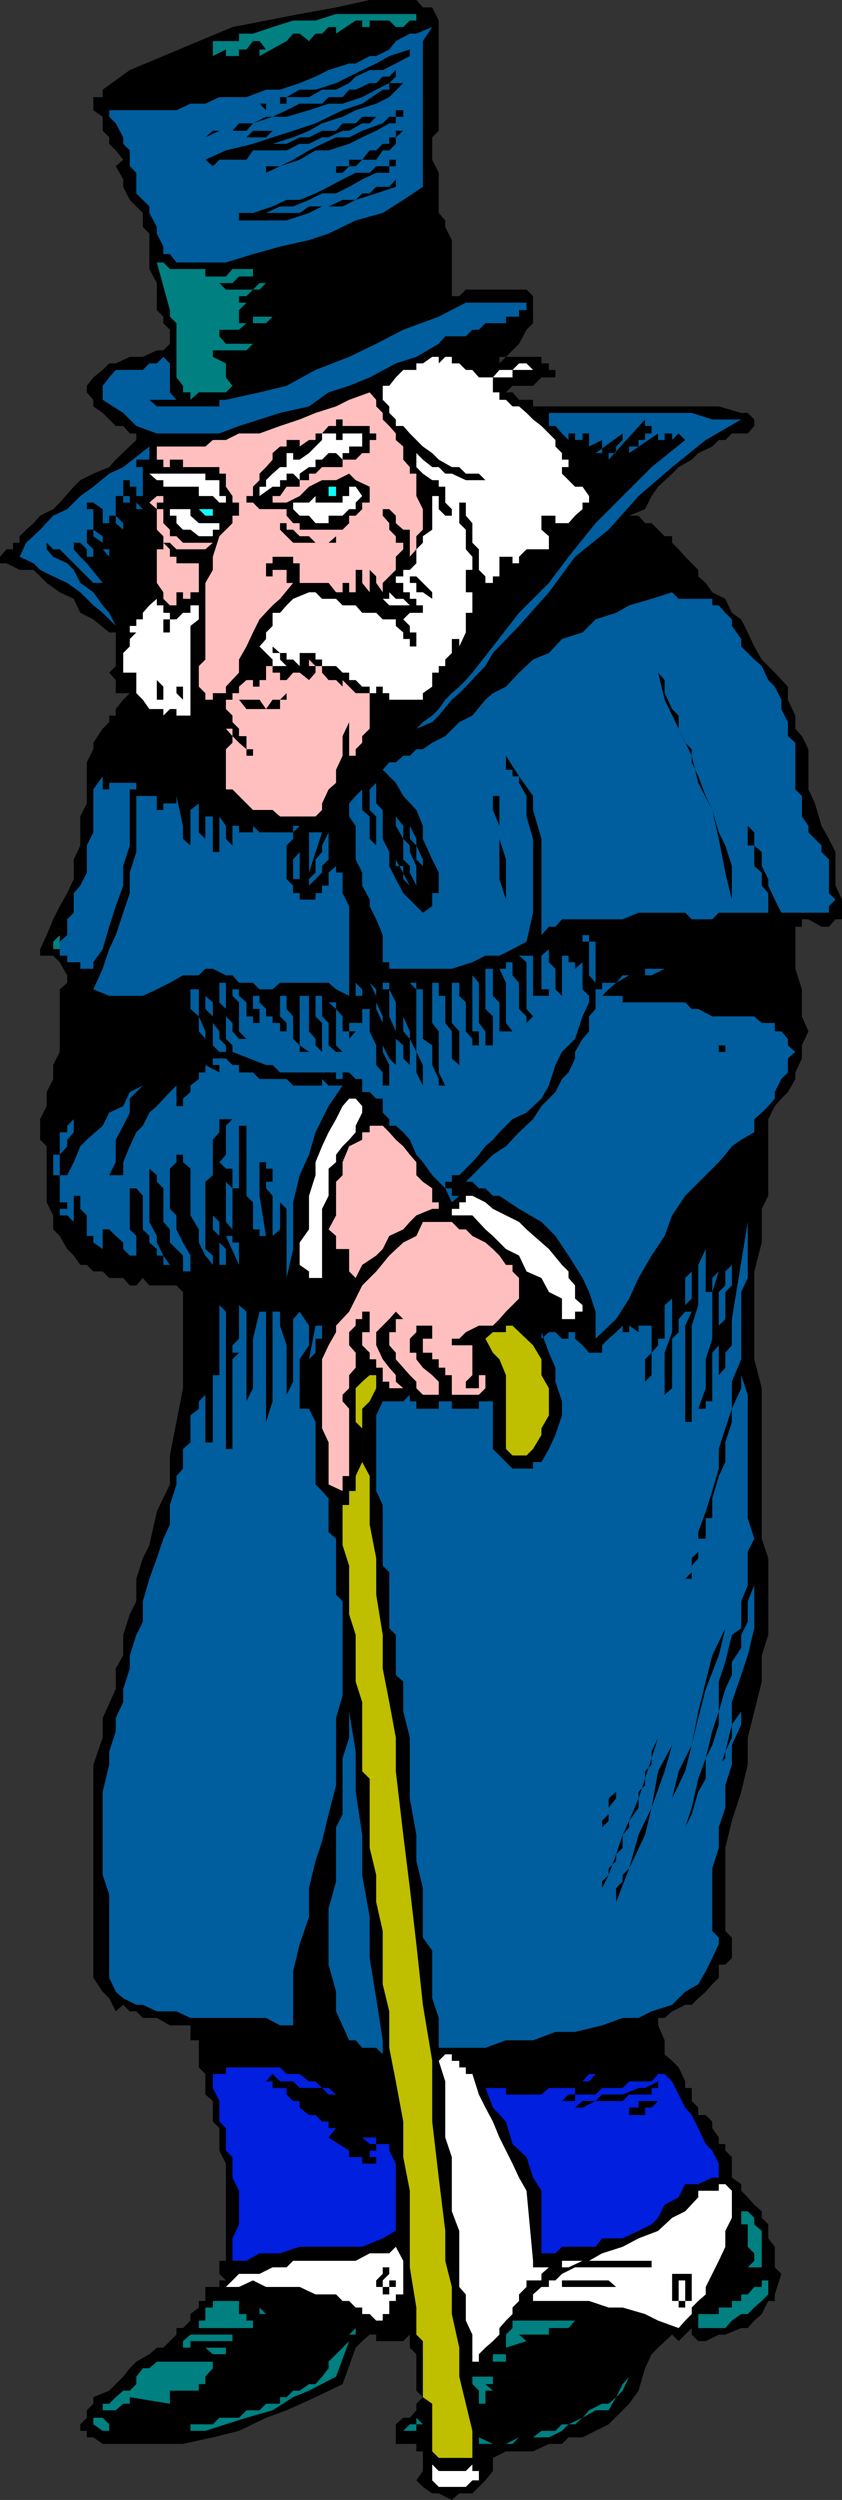
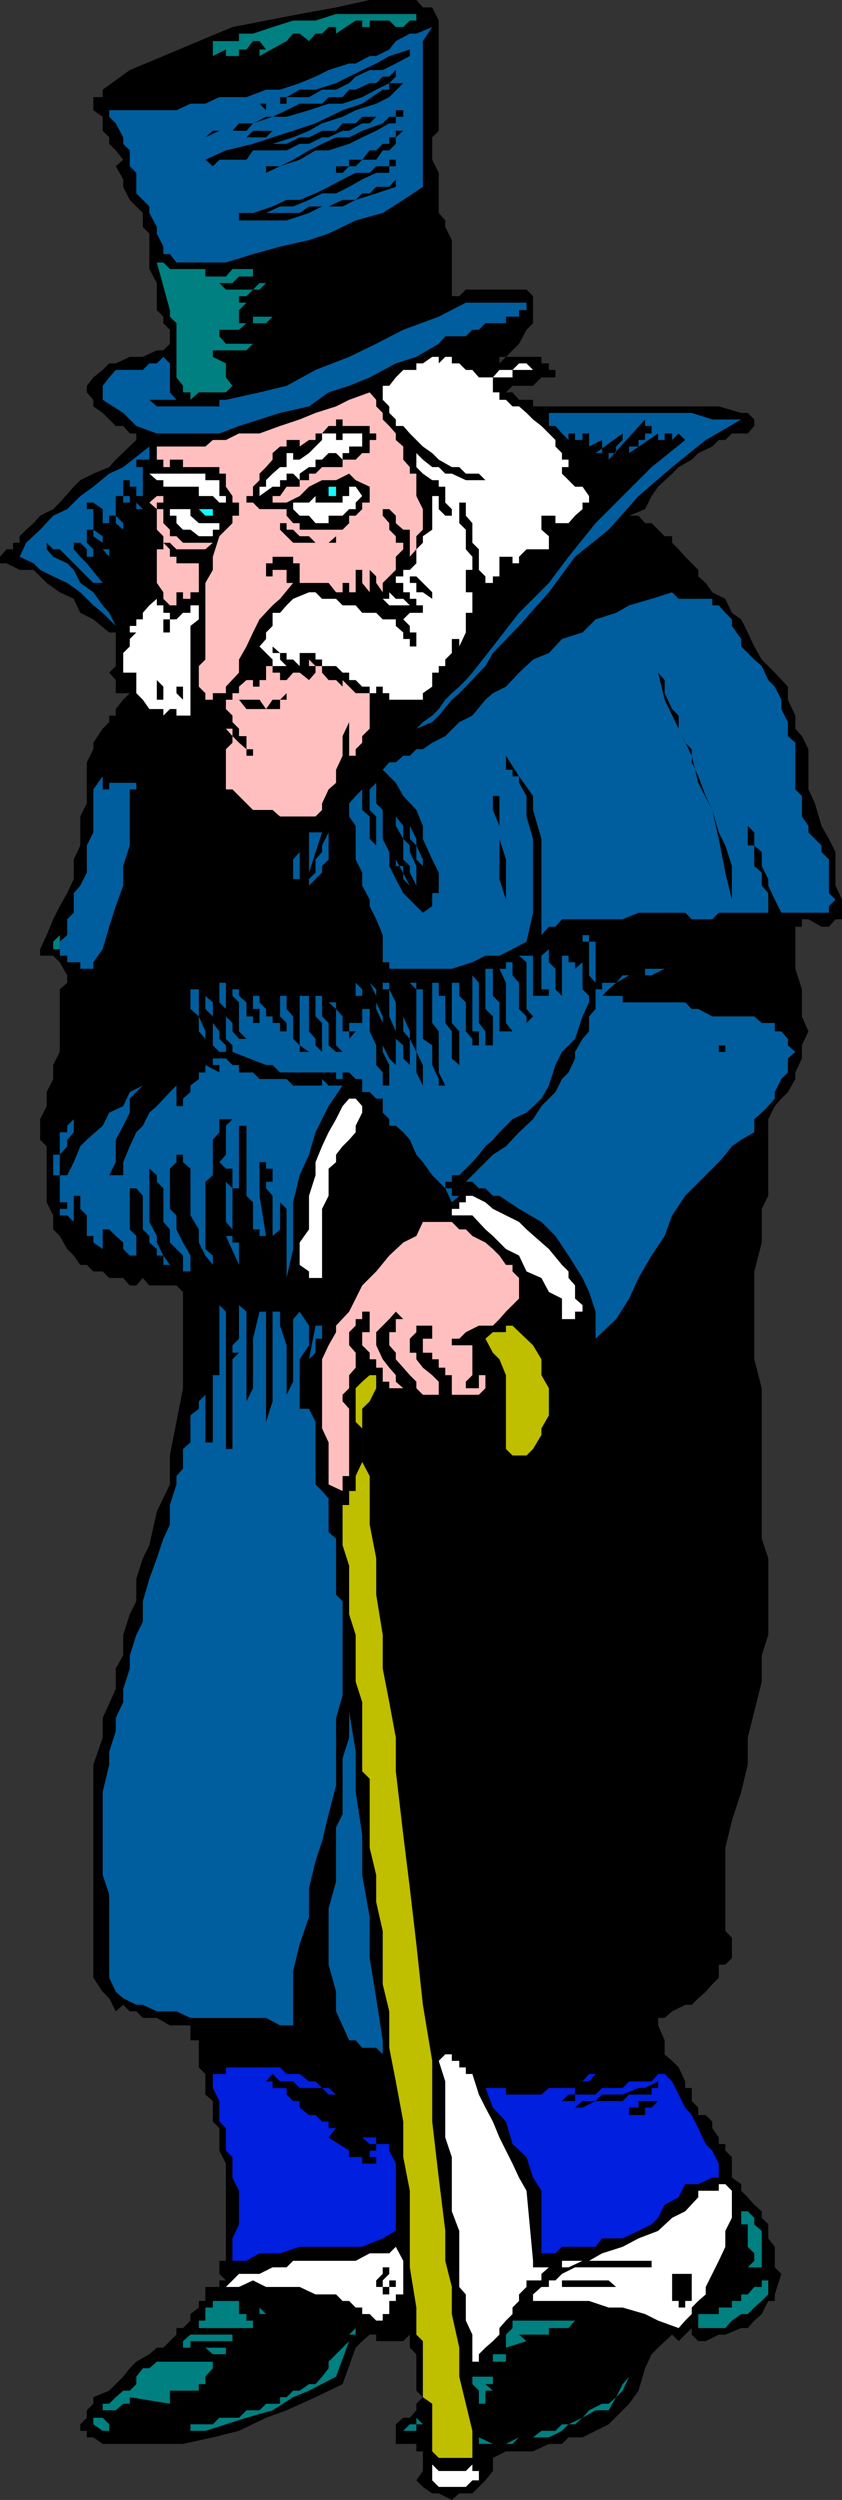
<svg xmlns="http://www.w3.org/2000/svg" width="90.199" height="267.598">
  <rect width="100%" height="100%" fill="#333333" stroke="none" />
  <path d="m46.3.797.7 1.402V14l-.7.7v2.398L47 18.5v4.297l.7.8v.7l.702 1.402v6h.797l.703-.699h6.5l.7.7v2.898l-.7.699-.8 1.5-.7.703-.703.7H53.5v.698l.7-.699H58v.7h.8v.699h.7v.8H58l-.898.899h-2.2L54.2 42h.703l.7.797h1.5v.703H77l2.402.7h.7l.699.698v.7l-.7.8h-1.699l-.703.7H77l-.7.699-1.5.703-.698.7-1.403.8-.699.7-1.5 1.398-.7 1-.698 1.402-1.7.7h1l.7.8h.699l1.398 1.398H72v.7l.7.699.702.8.7.7.699.703v.7l.8.698.7 1 1.398.7.703 1.5 1 .699.7 1.402.699 1.5.8 1.399L83 72l1.402 1.5v1.398l.797 1.7V78l.703.797.7 1.402V84.5L87.3 86l.7 2.398.8 1.399.7 1.402v3.598l.7 1.5v2.101h-.7l-.7.801H88l-1.398-.8h-.7v.8H85.2v4.5l.703 2.2v2.898l.7 1.601-.7 1.5v1.399l-.703 1.5v.703l-.797 1.398-.703.7-.699.8-.7 1.399V128l-.698 1.398V133l-.801 3.098v9.402l.8 3.098v16.101l.7 2.098V175l-.7 2.2v2.8l-.8 3.2-.7 2.8v2.898l-.699 2.899-1 3.101-.703 2.899v8.902l.703.7v2.199l-.703.699H77v1.402l-.7.7-.698.8-.801.7-.7.699h-.699l-1.402.699-.8.703h-.7v.797l.7 1.601v1.5l.8.7.7.699.702 1.5v.703h.7v1.398l.699.7v.8h.8l.7.7v.699l.699 1v.703h.7v.7l.702.698v2.2l1 .699v.703l.7.7.699.8.8.7v.698l.7.7v1.5l.699.902v2.2l.7.698-.7 2.2v.699h-.7l-.698 1.402-.801.7-.7.8h-.699l-1.703.7H77l-1.398.699H74.8l-.7-.7v-.699l-1.402 1.399-.699-.7-1.5 1.399-.7.703-.698 1.5-.7 2.398-1 1.399L65.2 259.5l-2.797 1.398h-1.5l-.703.7h-1.398l-1.7.8H54.2l-1.398.7v1.402l-.801 1-1.398 1.398H49.2l-.797.7-1.402-.7h-.7l-1-.699-.698-.699.699-1v-2.102h-.7v-.8h-2.199V259.5l.797-.703h.703l.7-.797v-.703l.699-.7-.7-.699V252l-.699-.703v-1.399l-.703.7h-2.898v-.7H41h-1.398l-.801.7-.7.699-1.402 3.902-2.898 1.399L30.699 258l-2.199.797-2.898 1.402-2.801.7-3.2.699H11l-1-.7h-.7v-.699h-.698v-.699l.699-.703V258l.699-.703v-.7l1.7-.699.702-.699.797-.8.703-.899.7-.703L16 252l.8-.703h.7l.7-.7.702-.699v-.699h.7l.8-.8v-.7l.899-.699v-.703H22v-1.5h2.2-.7v-.7h.7l-.7-.699V242h.7v-10.402l-.7-1.399v-2.402l-.7-.7v-2.199l-.8-.699V222l-.7-.703v-2.899h-.898v-1.601H18.2L16.801 216h-1.5l-.7-.703h-.699l-.703-.7-.797.7-.703-1.399L11 213.2l-1-1.5v-22.8l1-2.9v-2.102l1.402-3.101v-2.2l.797-1.398V175l.703-2.203.7-1.399V169l.699-2.203.699-1.399.8-3.601 1.4-2.899v-3.101l.702-3.598.7-3.601v-10.301l-.7-.7H16l-.7-.8-.698.8h-.7l-.703-.8h-1.5l-.699-.7h-1l-.7-.699h-.698l-.7-1-.703-.699-.797-1.402-.703-.7v-1.5L5 128.7v-6l-.7-.7v-2.203l.7-1.399v-1.5l.7-1.398V114l.702-1.402v-6.7l.797-.699v-.8L6.402 103l-.703-.703H4.301v-.7l.699-1.5.7-1.699L6.401 97l.797-1.402.703-1.5V92l.7-1.5v-3.102L9.3 86v-4.402l.7-1.399V79.5l1-1.5.7-.703v-.7h.702v-.699l.797-1 .703-.699h-1.5v-1.402L11.7 72l.703-.703v-2.098h.797-.797v-1.5H11.7L10 66.297l-1.398-.7-.7-1.5-1.5-.699-1.402-1L3.602 61h-1.5l-1.403-.703H0v-.7l.7-.8h.702v-.7h.7v-.699L2.8 56.7l.8-.7.7-.8 1.398-.7.703-.703 1.5-1.7.7-.699L10 50.7l1.7-.7.702-.8 2.2-2.102v-.7h-.7l-.703-.8h-.797l-.703-.7L11 44.2l-1-.699v-.703L9.3 42v-.703l.7-.899 1-.8.7-.7h.702l1.5-.699h1.399l1.5-.699h.699l.7-.703v-1.5l-.7-.7v-.699l-.7-.699v-2.902l-.8-1.5V25l-.7-.703v-1.5l-1.398-1.399L13.2 20v-.8l-.797-1.403.797-.7-.797-1-.703-.699V14.7L11 14v-1.5l-1-.703v-1.399h1v-.8L13.902 7.5 17.5 6l3.8-1.602 3.602-1.5L28.5 2.2l3.602-.699L36 .797 39.602 0h5l.699.797h1" />
  <path fill="teal" d="M44.602 1.5v.7h-.7l-.703.698h-.797L41.7 2.2H41v-.7.7h-1.398v.698H38.8V2.2h-.7L36 3.598v-.7h-.8l-.7.7h-.7l-.698.8h-1l-.7.899.7-.899h1l-1-.8h-.7l-.703.8L27.801 6v-.703h.699l-.7-.899h-.698l-.7.899h-.8V6h-1.403v-.703L22.801 6V4.398h2.8v-.8h1.5l2.098-.7 2.203-.699h2.399L36 1.5h8.602" />
  <path fill="#005e9e" d="m46.3 2.898-1 1.5V20l-2.1 1.398-2.2 1.399-2.898.8L35.199 25l-2.097.7-3.102.698-2.898.801-2.903.899h-5.297l-.703-.899H17.5v-.8L16.8 25v-.703l-.8-1.5v-.7L14.602 20.7v-2.2l-.7-.703v-1.7l-.703-.699V14.7l-.797-1.5-.703-.699v-.703h7.203l1.5-.7H22l1.5-.699h2.902l2.098-.8H30l2.102-.7L33.8 8.2l1.398-.699 2.203-.703h.7l1.5-.797h.699l1.398-.703.703-.899 1.5-.8h.7l1.699-.7" />
  <path d="M43.902 5.297V6l-1.5.797L41 7.5h-1.398l-1.5.7-.7.698-1.402.7h-1.5l-1.398.8h-2.403v.7H30v-.7h.7l1.402-.8H33.8l2.199-.7 1.402-.699L38.8 7.5l1.5-.703L41.699 6l2.203-.703M41.7 8.898l-1.4.7-1.5.8-2.1.7h-1.5l-2.098.699-2.403.703h-1.5l-2.097.7-.7.8h-3.601l-.801.7 1.5-.7h1.402l.7-.8h1.5l1.398-.7h.7l1.5-.703 1.402-.7H34.5l.7-.699h1.5l.702-.8h.7l1.5-.7h.699L41 8.2h.7l.702-.699v.7l-.703.698" />
  <path d="m43.2 8.898-1.5 1.5-1.4.7-2.198.699-1.403.703-2.199.7-1.398.8-1.7.7-2.203.698h1.5l1.403-.699h1L34.5 14H36l.7-.8h1.402l.699-.7h1.5l-.7.7h-.8l-1.399.8H36.7l-1.5.7h-.7l-1.398.698h-1l-1.403.7h-3.597l-.7 1H23.5l-.7.699-.8-.7 2.2-1 2.902-.699 2.097-.699L31.402 14l2.399-.8 2.898-1.403 2.102-.7L41 9.598h.7v-.699h1.5m-14 2.199h-.7v.699l-.7-.7h1.4" />
  <path d="m41.7 13.2-1.4.8-1.5.7-1.398.698-2.203.7h-1.398l-1.7 1-2.101.699-1.5.703v-.703H30l1.402-.7 1.7-1 1.398-.699L36 14.7h1.402l1.399-.7L41 13.2l.7-.7h.702v-.703h.797v.703h-.797v.7H41.7m-9.598 0h-.7l-.703.8h-1.5l-.699.7h-2.098l.7-.7h3.597l.703-.8h.7M43.2 14l-.798.7v.698l-.703.7H41l-.7 1h-1.5l-.698.699h-.7l-.703.703h-1.5H36v-.703h1.402v-.7h1.399l.8-1h.7l.699-.699h.7V14.7h.702V14h.797m-.797 3.098v.699H41.7v.703h-1.398l-1.5.7-1.399.8-1.402.7h-1.5l-1.398.698-1.7.7H30l-1.5.699h3.602l1-.7h2.097l1.5-.699h1.403l.699-.699h.8l.7-.699h1.398l.703-.8v.8l-2.101.7-2.2.698-1.402.7H34.5l-1.398.699-2.403.8h-5.097v-.8h1.5l2.097-.7 1.5-.699h1.403L33.8 20.7l1.399-.7 1.5-.8 1.403-.7h1.5l.699-.703h1.398v-.7h.703" />
  <path fill="teal" d="M21.3 28.797h.7v.8h2.2l.702-.8h2.2v.8h.699-2.2l-.699.7H23.5l.7.703h2.902l.699-.703h2.898H28.5l-.7.703h-.698l-.7.7h-.8v.698h.8l-.8.801v.7h-.7.7v.699h1.5v-.7h2.097l-.699.7h-2.098l-.8.699H23.5V36l.7.797h4.3-1.398l-.7.703h-3.601v.7l1.398.698v1.5l.703.899h1.5-1.5L24.2 42h-2.898l-.899.797V42h-.8v-.703l-.7-.899v-5.8l-.703-.7V33.2l-1.398-5.101h.699l.7.699h3.1" />
  <path fill="#005e9e" d="M56.402 32.398v.801h-.8v.7h-1.403v.699H52l-.7.699h-.698l-.7.703H47.7l-.699.797-2.398 1.402-2.2.7-2.8 1.5-2.2.898L35.2 42l-2.097 1.5-3.102.7-4.398 1.398-2.102.8h-6.7l-2.198-.8-1.403-1.399-2.2-1.402v-1.5l.7-.899.702-.8h2.899l.699-.7h.8l.7-.699.7.7V42l.702.797H16l.8.703H22v-.703.703h1.5v-.703h.7L27.8 42l2.9-.703 3.1-1.7 3.602-1.398 2.899-1.402 2.898-1.5L47 33.898l2.902-1.5h6.5" />
  <path fill="#fff" d="m49.2 38.898.702.7h.7l.699.8h1.5l.699-.8h1.402l.7-.7h.8l.7.7h-2.2v.8h-2.101V42h.699v.797h.7l.702.703h.7l.8.7.7.698.898.7 1.5 1.5v.699l.7.703v.7h.702v.8H60.2v.7l.703.698.7.7h.8l.7 1v.699h.699-1.399v.703l-.8.7-.7.8H59.5v-.8H58v1.5l.8.698v1.399h-2.398l-.8.8v.7h-.7v-.7H53.5V61.7h-.7v.7h-1.5v-.7.7h.7v-.7l-.7-.7v-2.203l-.698-.7V56l-.7-.8v-1.403H49.2V56l.703.7v2.097l.7.8V61h-.7v2.398h.7v2.2h-.7v2.101l-.703 1.5v-.8h-.797v1.5l-.703.699v.699H47V72h-.7v1.5l-1 .7v.698h-.698v1-1h-2.903V74.2H41v-.7h-.7v.7h-.698v-.7H38.8l-.7-.703h-.699V72H36.7l-.7-.703h-1.5v-.7h-.7v-.699h-1.698v1.399h1-1l-.7-.7H30.7v-.699H30l-.8-.699v.7h.8v.699l.7.699h-1.5v-.7L27.8 69.2l.7-.8v-.7l.7-.699v-1.402h.8l.7-.801.702-.7 1.7-.699h.699l.699.7H36l.7.699h1.402l.699.8h1.5l.699.7h1.402V67l.797.7v.698h.703v.801h.7v-1.5h-.7V67l-.703-.703.703-.7h1.399v-.8h-.7v-.7h-.699v-.699H43.2v-1h-.797V61.7h.797V61h.703l.7-.703v-1.5l.699-.7v-.699l1-.699v-4.601 1H47V54.5l.7.7h.702v-.7l-.703-.703v-1.7H47v-.699h-.7l-1-.699-.698-.699v-1.5l.699.7 1 .8H47l.7.7h.702l1.5.698H52l-.7-.699h-1.398L49.2 50h-.797L47 49.2l-.7-.7-1-.703-1.398-1.399-.703-.8h-.797v-.7L41.7 44.2v-.7l-.7-.703v-1.5h.7l.702-.899.797-.8h1.403v-.7h.699l1-.699H47v.7l.7-.7h.702v.7h.797" />
  <path fill="#ffbfbf" d="M43.2 47.797v1.402l.702.801v.7h.7v2.398L45.3 54.5v2.2l-.7.698v1.399l-.699.8V56.7H43.2l-.798-.7v-.8l-.703-.7H41v.7l.7.8v.7l.702.698v.7h.797v.699l-.797.8V61l-.703.7-.699.698v1l-.7-1V61.7l-.697-.7v2.398l-.801-1V61h-.7v3.098-.7h-.699v-1H36.7V61.7v.7H36h.7v1H36l-.8-1h-3.098v-2.102h-.7v-.7H29.2v.7h-.7V61.7h.7V61h1.5v1.398h.702L30 64.098l-.8.699-1.4 1.5-.698 1.402-.7 1.5-.8 1.399V72l-1.403 1.5v.7h-1.398v.698H22V74.2l-.7-.699v-2.203l.7-.7v-8.199L22.8 61v-1.402l.7-2.2L24.902 56v-.8h.7v-1.403h-.7v-.7l-.703-1V50.7H23.5V50h-3.898v-.8h-1.403v.8H17.5v-.8h-.7v-1.403H22l.8-.7h1.4l1.402-.699H27.8l2.199-.8 2.102-.7L33.8 44.2l2.2-.7 1.402-.703 2.2-.797.699.797v.703l.699.7v.698l.7.7.702.8v.7l.797.699" />
  <path fill="#005e9e" d="m79.402 44.898-3.8 2.2L72 50l-3.598 3.098-3.203 3.601-3.597 2.899-2.801 3.8L55.6 67l-2.8 2.898-.8 1.399-.7.703-1.398 1.5-.703.7-.797.698-1.402 1.7-.7.699-1.698.703.699-.703 1-.7.699-.699.7-1 .702-.699.797-.699.703-.703.7-.797 2.199-2.8 2.8-3.602 3.2-3.2 2.101-2.8L63.801 56l2.898-2.902L69.801 50l3.601-2.902-.703-.7-.699.7v-.7h-.8v.7h-.7l-.7.699.7-.7v-.699L67.402 48.5v-.703h1v-.7h.7v-.699h.699v-.8h-.7v-.7L65.2 49.2v-.7h.8v-.703l.7-.7v-.699L63.8 48.5h.7v-1.402l-1.398.699v-1.399h-.7v.7h-.8v-.7h-.7v.7l-.703-.7-.699-.8h-.7v-1.399h15.302l2.199.7h3.101" />
  <path d="M38.102 45.598h1.5v.8h.699v.7h-.7V48.5h-.8l-.7.7H36.7v.8h-2.2l-.7.7h-.698v.698h-1v.7h-1.403l-.699 1h-.8v.699h1.5l1.402-.7 1-1 1.398-.699H36l1.402-.699.7.7 1.5.699v1.699H38.8v.703l-.7.7h-.699v.8l-.703.7h-4.597V56h-.7l-.703-.8v-.7H27.8l-.7-.703h-.699v-.7h.7v-1l.699-.699V50.7l.7-.7.7-.8v-.7l.8-.703v.703-.703h.7v-.7h1.402v-.699 1.399l1-.7h.699v-.699h.699l.7-.8h.8v-.7h.7v.7h1.402" />
  <path fill="#fff" d="M36.7 47.098v-.7h2.1v1.399h-1.398v.703H36.7v.7l-.7-.7h-.8l-.7.7h-.7v.8h-.698l-1 .7v.698l-.7-.699H30.7v.7H30v.699h-.8l-1.4 1v-1h.7v-.7l.7-.699L30 50h.7v-1.5h.702v.7h.7l1-.7.699-.703.699-.7v-.699H36v.7h.7" />
  <path fill="#005e9e" d="M16 49.2h-1.398v.8h.699v3.098h-.7v.699l.7.703v.7-.7h-.7v-2.402h-.699v-.7H13.2v1.7h.703v.699H13.2v-.7h-.797V55.2l.797.8v1.398l.703.7-.703-.7V56.7l-.798-.7v-.8H11.7v2.198V56H11v-1.5l-1-.703h-.7v.703h.7v2.2l1 .698v1.399h.7v1.5-.7l-.7-.8v-.7l-1-.699V56.7h-.7V56v2.098l.7.699v1.5h1-1v-.7h-.7v-.8l-.698-.7h-.7v.7l.7.8.699.7L11 62.398h-1L8.602 61l-.7-.703-.703-.7-.797-.8H5.7l-.699-.7v.7l.7.8 1.5.7.702.703.7 1.398 1.398 1 1 1.399.7.8.702 1.403L11 65.598l-1-.801-1.398-1.399-1.403-1-1.5-.699L4.301 61l-.7-.703-1.5-.7.7-1.5L4.3 56.7l1.398-1.5 1.5-.699 1.403-1.402 1.398-1 1.7-1.399L13.2 50l2.8-2.203v1.402" />
  <path fill="#fff" d="M19.602 50.7H22v.698h1.5v1.7h.7v.699h-.7l-.7-.7h-1.5v-1h-3.8v-.699h-.7L16 50.7h3.602M38.8 53.098l-.698.699v.703h-.7l-.703.7h-1.5v.8h-1.398l-.7-.8h-1l-.699-.7v-.703h1.7l.699-.7v.7h2.898v-.7h.703v-1h.7l.699 1" />
  <path fill="#0fffff" d="M36 52.098v1h-1.5.7v-1h.8" />
  <path fill="#ffbfbf" d="M17.5 53.098v.699h-.7v.703h.7V56l.7.7v.698h.702l.7.7H22.8l-.801.699h-3.098l-.703-.7H17.5l.7.7v.8h.702v.7h2.399v3.101h-.899v.7h-.8v-.7h-.7v1.399H18.2l-.699-.7v-.699l-.7-1v-3.601h.7v-1.399l-.7-.699V54.5l-.8-.703.8-.7h.7" />
  <path fill="#fff" d="M20.402 54.5v.7l.899.8H23.5v-.8 1.5h-.7v.698h-1.5l-.898-.699h-.8l-.7-.699v-.8H18.2v-.7h2.203" />
  <path fill="#0fffff" d="M22.8 54.5v.7H22l-.7-.7h1.5" />
  <path d="M30.7 56.7h.702l.7.698h1l.699.7h1.398l.801-.7v.7h-4.598l-.703-.7L30 56.7V56h.7v.7m15.6 7.398-1-.7h-.698v-1h-.7V61.7h.7l1.699 1.7v.699" />
  <path fill="#fff" d="M43.902 64.797H41.7l-.699-.7h.7v-.699l.702.7h.797l.703.699" />
  <path fill="#005e9e" d="M76.3 64.797h.7l.7.8.702.7V67l1 1.398v.801l1.399 1.399.8.699.7 1.5.699.703.7 1.398v1l.702 1.399v1.5l.797.703v5l.703.7v2.198l.7 1v.7l.699.699.699.703v.7l.8.8v3.598l.7.699-.7.703v.7h-5.1l-.7-1.403-.7-1.5v-.7l-.698-1.398v-1.5L80.8 90.5v-1.402l-.7-.7V90.5h.7v2.2l.8.698v1.399l.7.8V97.7H77l-.7.7h-2.198l-.7-.7h-5l-1.703.7h-6.5l-.699.8h-.7l-.8.899V89.797l-.898-3.098v-1.5l-1.5-2.101-1.403-2.2v1.5h.703v.7h.7v.699l.8 1.402v2.2l.7 2.398v7.902l-.7 3.098-1.5.8-1.402.7H52l-1.398.703-2.2.7H41.7v-.7H41v-2.902l-.7-1.7L39.603 97v-.703l-.801-1.5v-1.399L38.1 92v-3.602l-.699-1V86l.7-.8.699-.7v2.2l.8.698v2.399l.7.703v-3.102l-.7-.699V84.5l.7-.703V86l.699.7v3.097l.7 1.402v1.5l.702 1.399.797 1.5.703.699 1.399 1.402 1-.699v-1.402h.7v-2.2L46.3 92l-1-2.203v-1.399l-.698-1.699-1.403-1.5-.797-1.402L41 82.398l.7-.8h.702l.797-.7h.703l.7-.699h.699l1-.699 1.398-.703 1.5-1.5 1.403-.7L52 74.899l.8-.699 1.4-.699 1.402-1.5 1.5-1.402 1.699-.7 1.398-1.5 2.203-.699 1.399-1.402 2.199-.7 1.402-.8 2.399-.7L72 63.399l.7.7h3.6v.699" />
  <path fill="#fff" d="M18.2 65.598v.699h-.7v1.402h.7v-1.402h.702l.7-.7h.8v-.8h.899v1.5l-.899.703v9.598h-1.5v-.7H18.2l-.699.7v-.7H16l-.7-1-.698-.699V72h-.7v-.703V72H13.2v1.5-3.602l.703-.699v-.8l.7-.7h-.7V67h.7v-.703h.699v-.7l.699-.8.8-.7v.7h.7v.8h.7" />
  <path fill="#ffbfbf" d="M36.7 73.5v-.703l1.402 1.402h1.5V78l-.801.797v.703l-.7.7v.698h-.699v-3.601l-.703 1.5v2.101l-.699 1.5v1.399l-.8.703-.7 1.5v.7l-.7.698H30l-.8-.699h-2.098l-2.2-2.199H24.2v-4.3l.703-.7v-.703L24.2 78h.703v.797l.7.703.8.7v.698h.7v.7-1.399h-.7v-1.402h-.8V78l-.7-.703v-.7l-.703-.699v-1h.703V74.2h.7v-.7l.8-.703V72v.797h.7v.703h.699v-.703h.699v-1.5h.7V72h.8v.797h.7l.702-.797v-.703V72h.7l1 .797L33.8 72v-.703h-.7v-.7l.7.7h.699V72l.7.797h.8l.7.703" />
  <path d="m70.5 72 .7.797v1.402l.8 1.7.7.699V78l.702 1.5.7.7v1.398l.699 1.5.8 2.101.7 1.5.699 2.399.7 1.402.702 2.2v3.597l-.703-2.899L77 89.797l-.7-3.098-1.5-2.902-.698-2.899L72.699 78l-1.5-3.102L70.5 72m-52.3 2.898h-1.4v-2.101l.7.703v1.398h.7m1.402-.698v.698l-.7-.699V73.5h.7v.7m11.8 0H30.7v.698H30v1h-3.598l-.8-1H27.8l.699 1 .7-1h.8l.7-.699h.702" />
  <path fill="#005e9e" d="M11.7 83.797h2.902v.703h-.7v6l-.703 2.2v2.097L12.402 97l-.703 2.2-.699 2.398L10 103v.7H8.602v-.7H7.199v-.703h-.797v-1.5l.797-.7v-1.699l.703-.699v-2.101l.7-.801.699-1.399V90.5L10 89.098V84.5l1-1.402V84.5h.7v-.703" />
-   <path fill="#005e9e" d="M16.8 85.2v1.5h1.4-.7V86h.7v2.398V86h.702v-.8l.7 3.198V86.7v3.098l.8.703v.7-4.5l.899-.7v3.098l.699.699V91.2v-3.8h.8v3.8h.7v.8-4.602l.7 1v1.399l.702.703v.7-2.802h.7v.7h1.5v-.7l.699.7h3.601v-.7h.7l-.7.7v.699l-.703.703v3.598l.703.699v.8h.7v.7H33.8v-.7h.699v-.8h.7v-1.399l.8-.699v-1.5 2.2h.7v2.199L37.401 97v9.598l-1.402-.7-.8-.699H30l-.8.7h-1.4l-.698-.7h-1.5l-.7-.8H24.2l-1.398-.7H22l-.7.7h-1.698l-1.403.8-1.398.7-1.5.699h-3.602l-1.699-.7 1-2.199.7-2.101.702-1.5.797-2.399.703-2.101v-2.2l.7-2.199v-6h.699V84.5v.7h1.5" />
  <path d="M53.5 85.2v4.597L54.2 92v7.2h.702-.703v.898-3.801l-.699-2.2v-5.699l-.7-1.699v-1.5h.7" />
  <path fill="#005e9e" d="m46.3 94.797-1-.7V92.7l-.697-.7v-1.5l-.7-.703v-1.399l-.703-1V86v1.398l.703 1 .7 1.399v.703L45.3 92v2.098l1 .699m-13.198 0v-.7l.699-.699V92l.699-.8v-.7l.7-1.402v-.7l.8-1-.8 1V92l-.7.7v.698l-1.398 1.399m11.5.801v-.801l-.7-1.399V92.7L43.2 92v-2.203l-.797-1.399v-1l.797 1v1.399l.703.703v.7l.7 1.5v2.898m-11.501-2.2v-4.3H34.5zm-1 .7h-.7V92l.7-.8v2.898m11.8.699-.703-.7V92.7h-.797V92l1.5 2.797" />
  <path fill="teal" d="M6.402 101.598H5.7v-.801l.703-.7V99.2v2.399" />
  <path fill="#005e9e" d="M63.8 101.598v3.601l-.698-.8v-3.602h-.7v-.7h-.8v.7-.7h1.5v.7h.699v.8m-2.199 2.103.8-.7v2.898l.7.7v.699l-.7 1.5-.8 2.402-1.403 1.399L59.5 114l-.7 2.2-.8 1.398-1.598 1.5-1.5.699-1.402 1.402-.7.801-.8.7-.7.898-.698.8-.7.7-.703.699h-.797v.703H47.7v.7h.703v.8h.797l-.797.7-.703-1.5-.699-.7-.7-.703-1-1.399-.698-.8-.7-1.598-.703-.8-.797-.7H41.7v-.703l-.699-.7v-1.5h-.7l-.698-.699H38.8V115.5h-.7l-.699-.703H36.7v.703H36v-.703h-6l-.8-.797h-.7l-3.598-1.402v-.7l-.703-.699V108l-.699-.703v-2.098h.7v3.598l.702.703v.898l.7.801h.8l-.8-.8v-3.102l-.7-.7v-.699h.7v.7l.8.699v1.5h.7v.703h.699V108h-.7v-1.402h.7v.699l.699.703v.797h.7v.703h.8v.898h.7v-.898l-.7-.703v-2.2h.7V108l.702.797v2.402l.7.7v.699h1l-1-.7v-5.3h1v3.8l.699.801v.7l.699.699V109.5l-.7-.703v-2.2h.7v2.2l.7.703v2.398l.8.7h.7l-.7-.7V108l-.8-.703h.8V108l.7.797v1.601h.702v.801l.7-.8h-.7V108v1.5h.7v.898-.898h.699v-2.902h-.7v-1.399l.7.7V108h.8v2.398l.7 1.5V114l.699.797v1.402h.7V114l-.7-1.402V109.5l-.7-1.5v-1.402l-.698-1.399v-1.5 1.5l.699.7v1.398l.699 1.5v3.101l.7 1.399.702.703v-3.602l-.703-1.601v-2.899H41v-.699h.7v.7l.702 1.398v3.902l.797.7v1.398l.703.703v-2.8l-.703-.802v-3.8 2.199l.703 1.601v.801l.7 1.399v2.199l.699 1.402V114l-.7-1.402v-6.7l-.699-.699h.7v.7h.699v5.3l1 .7V114l.699 1.5v.7h.7l-.7-1.403v-4.399l-.7-.898v-4.3h.7v1.398h.7v2.902l.702.898v2.899l.797.703v-3.602l-.797-.898v-4.3h.797v1.398l.703.699v3.101l.7.801v.7h.699v-1.5h-.7v-6l.7.8v4.301l.699.898v2.2-.7h.8v-3.101L52 108v-4.3h.8v2.898l.7.699v3.101h1.402l-.703-.898v-4.3l-.699-1.5h.7v-.7h.702v1.398l.7.801V108l.8.797v.703l.7-.703-.7-.797v-5l-.8-.703h1.5v4.3H58.8v-.699H58v-3.601l.8-.7V103l.7.7v2.198l.7.7v-5.801 1.5h.702V103h.7v.7" />
  <path fill="#005e9e" d="M73.402 103.7H71.2l-1.398.698h-2.399L66 105.2l-.8.7-.7.699h2.2v.699h6.702l.7.703h.699l1.5.797h4.5l.8.703H83v.898h.7l.702.801v.7l.797.699-.797.699v1.5l-.703.703-.699 1.398v.7l-.7.8-.698.7-.801.699v1.402l-1.399.801-1 .7-.703.898-.699.8-1.398 1.399-2.2 2.203L72 130.098l-.8 2.199-1.4 2.101-1.398 2.399-1 2.203L66 141.2l-2.2 2.097v-2.899l-.698-2.101-.7-1.5-1.5-2.399-1.402-2.101-1.5-1.5-2.398-1.399L53.5 128h-.7l-.8-.8h-.7l-.698-.7h-.7l1.399-1.402 1.5-1.5 1.398-.899 1.403-1.5 1.5-1.402.898-1.399 1.5-1.5.7-1.398.702-.703.7-1.5v-.7l.8-1.398.7-.8v-1.602L63.8 108v-2.102h.699v-.699H66l.7-.8h2.402v-.7h4.3M21.3 105.898v2.899l.7 1.601v1.5l.8.7-.8-.7v-.699l-.7-.8v-1.602l-.898-.797v-2.102h.899m2.899 6v.7h-.7l-.7-.7v-3.101L22 108v-2.102.7l.8.699v2.203l.7.898v.801l.7.7" />
  <path d="M77 110.398h-1.398v-.898.898H77m.7 1.5v.7H77v-.7h.7" />
  <path fill="#005e9e" d="m27.102 114.797.699.703h2.898l.703.7H34.5v-.7l.7.7h1.5l-1.5 2.198-1.4 2.801-.698 2.399-1 2.199-.7 2.902v5l-.703 3.098v-7.399L30 128.7v2.899l-.8.699V128l-.7-.8v-.7h.7v-1.402h-.7v-.7h-.7V128l.7 4.297h-.7v-.7h-.698V133v-4.3l-.7-.7v-7.5h-.8v6.7h-.7v-2.102H24.2v1.402l.703.7v4.398l-.703-.801v-5.7l-.699-.699.7-.8V120.5l.702-.703H23.5v1.402l-.7.801v3.797l-.8.703v7.2l.8.698v1l-.8-1-.7-1.398v-1.402l-.898-1.5v-5l-.8-.7v-.8h-.7v.8l-.703.7v4.3l.703.7v1.5l.7 1.402.8 1.398v1.7h-.8v-1.7l-.7-.699L18.2 133v-1.402l-.699-.801v-3.598l-.7-.699v-.703l-.8-.7v5.7l.8 1.5V133l.7 1.398.7 1h-.7v-1h-.7v-.699L16 133v-.703l-.7-.7V128l-.698-.8h-.7v4.398l.7.699v2.101h-.7l-.703-.699V133l-.797-.703-.703-.7H11v2.102h.7-.7L10 133v-.703h-.7v-2.2l-.698-.699V128h-.7v2.797l-.703-.7h-.797v-.699H7.2v-.699h-.797v-2.902H5.7v-2.2h.703V121.2H7.2v-.699l.703-.703h.7-.7v1.402l-.703.8v.7l-.797.898v2.199H7.2l.703-1.399.7-1.699L9.3 122l1.7-1.5.7-1.402 1.5-.7.702-1.5 1.399-.699-1.399 1.399v1.5L13.2 120.5l-.797 1.5v2.398l-.703 1.399h1.5v-1.399l.703-1.699.7-1.5.699-.699.699-1.402.8-.7 1.4-1.5.702-.699h.7-.7v2.2h.7v-.801l.8-.7v-.699l.899-.699v-.703H22V114l1.5.797V114h-.7v-.703h1.4l.702.703h.7v.797h1.5" />
  <path fill="#fff" d="M38.8 118.398v.7l-.698 1.402v.7l-.7.8-.703.7-.699.898v.8l-.8.7V128l-.7 1.398v7.399h-1.398v-.7l-1-.699V133l1-1.402V128l.699-2.203v-1.399l.699-1.699.7-1.5.8-1.402.7-1.399.702-.8h.7l.699.8" />
-   <path fill="#ffbfbf" d="M46.3 127.2v1.5h.7v.698h-.7l-1.698.7-.7.699-.703.8-1.5.7-.699 1.402-.7.7-1.5 1-.698 1.398-.7-.7V133.7H36v-1.402l-.8-.7.8-1.5V126.5l.7-.703v-1.399l.702-1.699 1.399-.699v-.8h.8v-.7H41l.7.7.702.8.797.7.703.898.7.8v1.399l.699.703 1 .7" />
  <path fill="#fff" d="m60.2 135.398.702.7v.699l.7.8V139l.8.7v.698h-.8v.801h-.7v.7-.7H60.2V139l-1.398-.703-.801-1.5-1.598-.7-.8-1.699-1.403-.699-1.398-1.402-.801-.7-1.398-1.5h-2.2v-.699h.797v-.699h.703V128h.7l1.398.7.8.698 1.4.7 1.402.699.8.8L58 133l.8.7 1.4 1.698" />
-   <path fill="#005e9e" d="M24.2 135.398h-.7v-3.101l-.7-.7v-2.199.7l.7.699V133l.7.7v1.698M79.402 145.5l-1 2.398v2.899l-.703 2.101-.699 2.2v2.101l-.7 2.399-.698 2.199L74.8 164v.7h.8v-2.2h.7v-2.102L77 158l.7-1.5v-2.102l.702-2.199v-1.402l1-2.2V147.2l.7 2.098V162.5l.699 2.2-.7 1.398v3.601l-.699 1.7v2.898l-1 .703-.703 2.898L77 180v3.2l-.7 2.097-.698 2.902-.801 2.2-.7 3.101-.699 2.098.7-1.399.699-2.402.8-1.399V188.2l.7-1.402.699-2.2V183.2l.7-2.402.702-1.5v-1.399l1-1.5V175l.7-1.402v-2.2l.699-1.699v-1.402 6l-.7 2.902-.699 2.098-1 2.902v2.399L77.7 187.5l-.7 2.098v-.7l.7-.699v-.699l.702-1.5v-1.402l1-1.399v-1 2.399l-1 2.199v2.101l-.703 2.2v2.402L77 195.598v2.199L76.3 200v6.7l.7.698v.7l-.7 1.5-.698 1.402-.801 1.398-1.399.801L72 214.598l-2.2.699-1.398.703H66.7l-2.199.797-2.898.703H59.5l-2.398.898h-2.903L52 219.2h-5V216l-.7-2.102v-5.101l-1-1.399v-5.3l-.698-2.899v-2.8l-.7-3.899V186l-.703-2.8V180l-.797-.703V175l-.703-.703v-6l-.699-.7v-6.5l-.7-1.5V151.5l.7-1.5h2.2l.702-.703V150h.7v.797H47V150h1.402v.797h2.899V150h1.5v5.098l.699.699.7.703.702.7h2.2v-.7H58l.8-1.402.7-1.5.7-2.098V150l-.7-2.102v-1.5l-.7-1.601-.8-2.2v.7l.8-.7h.7l.7.7h.702v-.7h.7v.7l.8.703.7.797H64.5V144l.7-.703.8-.7.7-.699v.7h.702v-.7l1 .7v-.7h.7v-.699.7h.699v2.898l-.7.703v2.398l.7-.699v-2.402L70.5 144v-.703h.7v-3.598L72 139v-2.902 6.5l-.8 2.199v4.5l.8-.7v-5.3l.7-.7V141.2l.702-.8v-3.602l.7-.7v-1.699V139l-.7.7v.698h.7l-.7 1.5V152.2h.7v-10.3l.699-2.2v-4.3l.8-1.7v4.598h.7v-1.5l.699-.7v-5.3 5.3l-.7 2.2v5l-.698 2.203v3.098l-.801 2.199h.8V150h.7v-5.203L77 144v-5.703l.7-.7v-1.5l.702-.699v-1 3.2l-.703.699v2.902l-.699.7v5.3l.7-.8v-1.602l.702-.797v-2.8l1.7-10.403v6l-.7 1.5v7.203" />
  <path fill="#ffbfbf" d="m53.5 134.398.7 1h.702v.7l.7.699V139l-.7.7-.703.698-.699.801-.7.7h-1.5l-1.398.699-.703.699h-.797V144h2.2v3.2l-.7.698v.7h1.399v-2.2.801H52v.7-.7 1.399l-.7.699h-2.898v-2.098H47.7v-.8H47v-.899h-.7v-.703h-1v-1.5h1v-1.399h.7-2.398v.7l-.7.699v1.5h.7v.703l.699.898 1 .801.699.7v1.398h-1.7l-.698-.7v-.699l-.7-.699-.703-.8-.797-.899v-.703L41.7 144v-1.402h.703v-1.399h.797l-.797-.8-.703.8-1.398 1.399V144l.699 1.5.7.898.702.801v.7l.797.699h-1.5v-.7H41v-1.5h-.7v-.898h-.698v-.703L38.8 144v-1.402h.8v-2.2h-.8v.801h-.7v.7l-.699.699V144l.7.797v1.601l-.7.801v1.399l-.703.699V150l.703.797V158H36.7v1.598l-1.5-.7v-4.5l-.699-1.5V145.5l.7-1.5.8-1.402v-.7l1.402-1.5.7-1.398.699-1.402 1.5-1.5 1.398-1.7L43.2 133l1.403-.703.699-1.5h3.101l.797.8h.703l.7.7L52 133l.8.7.7.698" />
  <path fill="#005e9e" d="m25.602 135.398-1.403-3.101h.703V133h.7v2.398m-1.402 5V156.5v-1.402h.702V145.5l.7-.703h-.7V144l.7-.703v-.7h-.7.7V139.7l.8.7v14.699V150l.7-1.402v-5.301l.699-2.899h.699v15.399-3.598l.7-2.199v-9.602h.8v1.5l.7 2.102v10.398-5.101l.702-1.399V141.2l.7-.8 1 1.5v2.1l-1 1.5v5.297h1v-2.2 2.2l.699 1.402v6.7l.699.699.7.8V164l.8.7v6l.7.698V181.5l-.7 2.398v7.2l-.8 3.101-.7 2.899-.7 2.101-.698 2.899v3.101l-1 2.899-.7 2.902v5.797H30L28.5 216h-8.098l-1.5-.703h-2.101l-1.5-.7h-.7l-1.402-.699-.797-.699-.703-1.5v-8.902L11 200.699v-8.902l.7-2.899V187.5l.702-2.203v-1.399l.797-1.699v-1.402l.703-2.2V177.2l.7-2.199.699-1.402v-2.2L16 169l.8-2.203.7-2.098.7-1.5v-2.101l.702-2.2V158l.7-.8v-2.102l.8-.7V151.5l.899-.703v.703-1.5l.699-.703v-8.098 13.899-.7h.8V147.2h.7v-7.5l.7.7" />
  <path fill="#bfbf00" d="m57.102 144 .898 1.5v1.7l.8 1.398v2.902l-.8 1.398v.7l-.898 1.5-.7.699h-1.5l-.703-.7V147.2l-.699-1.7-.7-.703-.8-1.5.8-.7h1.4v-.699h.702l2.2 2.102" />
  <path fill="#005e9e" d="M34.5 141.898v1.399h-.7v1.5l-.698.703.699-3.602h.699" />
  <path fill="#bfbf00" d="M40.3 148.598 39.603 150l-.801.797v5.703l.8 1.5v5.2l.7 3.597v3.902L41 175v3.598l.7 3.601.702 3.801v3.598l.797 6.8.703 5.7.7 6 .699 6.5 1 6v6.5l.699 6 .7 5.699V242l.702 2.797v2.902l.797 3.598v3.101l.703 2.899.7 2.902v2.899H47l-.7-.7v-5.101l-1-.7v-6l-.698-.699V247l-.7-4.3v-8.2l-.703-3.602v-3.8l-.797-4.301-.703-3.598v-3.902L41 212.398V206.7l-.7-3.101V200.7l-.698-2.902v-7.399l-.801-.8V182.2L38.1 180v-5l-.699-2.203v-5.2l-.703-2.199v-4.3h.703v-1.5h.7V158l.699-1.5v-3.602l-.7-.699v-3.601l.7-.7.8-.699v-.8.8h.7v1.399" />
  <path d="M73.402 169.7v1-1.7h.7v-2.203l.699-.7V164.7v2.098l-.7.8v.7l-.699.703v.7m-6 30.299L66 203.598v-1.5l.7-.7v-.699l.702-.699 1-3.602 1.399-2.898.699-3.902 1.5-2.801.7-2.899L74.101 180l.699-2.8.8-3.602-.8 3.601-.7 2.801-1.402 3.898-.699 2.899-.8 2.8-1.4 3.903-.698 2.898-1.7 3.602m3.099-1.5.7-2.902.8-3.098.7-2.902 1.402-2.801.699-3.598.8-3.199.7-2.8 1.398-2.903-.699 2.902-1.398 3.598-.801 3.101-.7 2.899-.699 2.8L72 192.5l-.8 3.098-.7 2.902" />
  <path fill="#005e9e" d="M41 218.398v1.5l-.7-.699h-1.5l-.698-.8h-.7L36 215.296v-2.098l-.8-2.902v-6l.8-2.899v-5.8l.7-1.399v-6l.702-2.199v-2.8l.7 4.3v4.297l.699 4.601v4.301l.8 4.5v4.399l.7 4.3.699 4.5" />
  <path d="m71.2 184.598-.7.699.7-.7m-3.798 11.001-.703.8v1.399L66 198.5v.7l-.8.8v.7l-.7.698v.7l.7-1.399.8-2.199.7-2.102.702-1.5 1-2.398.7-2.102L70.5 186l-.7 1.5v1.398l-.698.7v1.5l-.7.699v1.703l-1 1.398v.7m-2.902 0v-.7l.7-.699V192.5l.8-.703v-.7l.7-.699v-.8.8l-.7.7v1.402l-.8 1v1.398l-.7.7" />
  <path fill="#fff" d="m50.602 222 .699 2.2.699 1.398.8 1.5.7 1.699.7 1.402.702 1.399.7 1.5.8 1.402.7 7.5v.7H58.8l-.801.698v.7h-1.598v.699l-.8.8v.7l-.7.703v.7l-.703.698-.699.801v.7l-.7.699-.8.699-.7.703v.797h-.698v-2.899l-.7-1.5v-2.8l-.703-.801v-6l-.797-2.098v-5.8l-.703-2.102v-6l-.699-2.2.7-.699h.702v.7h.797v.699h.703V222h.7" />
  <path fill="#001fde" d="M29.2 221.297h.8l.7.703h1.402l1 .797h.699l.699.703h.7l.8.7h-.8l-.7-.7h-2.398l-.7-.703H30l-.8-.797-.7.797h.7v.703h1.5v.7l.702.698h1.7-1v.7l1 .8h.699l.699.7h.7v.699h.8l.7 1-.7-1-.8 1 2.202 1.402v.7h1.399v.699h1.5v-.7h-.7v-.699h.7v-.699h-.7l-.8-.703h-.7v-1 1h2.2v.703h1.398v.7l.703 1.398v7.199l-1.402.8-2.2.903h-6.698l-2.102.7h-2.2l-1.398.8h-1.5v-2.402l.7-1.5V234.5l-.7-1.402v-2.2l-.703-.699v-2.402l-.699-.7v-2.199l-.7-1.398V222h1.4v-.703h5M77 231.598v1.5h-.7l-1.5.699h-1.398l-.703 1.402-1.5.801-.699 1.398-.7.7-1.398.699-1.703.8H64.5l-.7.903h-3.6l-.7.7H58v-6.7l-.898-1.402-.7-2.2-1.5-1.398-.703-2.402-1.398-1.5L52 223.5h2.2v.7H58l.8-.7h4.302-1.5v.7h-.7l-.703.698h1.403v-.699H63.8l.699-.699h2.2l.702-.703H69.8l.7-.797h.7l.8.797.7 1.402.702 1.399.7.8.699 1.399.8 1.703.7.7.699 1.398" />
  <path fill="#001fde" d="M64.5 222h-.7l-.698.797h-2.903 2.203l.7-.797H64.5" />
  <path d="M70.5 222.797v.703h-.7v.7h-2.398l-.703.698h-2.898l-1.399.7h-.8l.8-.7h1.399l.699-.699h2.2l1.702-.699h.7l1.398-.703m0 2.101-.7.7h-.698v.8h-1.7v-.8h1v-.7H70.5" />
  <path fill="#fff" d="M75.602 244.797v.8l-.801.7-.7.703v.7l-.699.698-.703.801-2.199-.8-1.398-.7-2.403-.699h-1.5l-2.097-.703h-6v-.7l.898-.8h.8v-.7h.7l.7-.699 1.402-.699H69.8V242h-7.399l-1.5.7H60.2v-.7h2.903l1.398-.8 2.2-.7 1.702-.902 2.098-.801 1.5-1.399 1.402-.699 1.399-1.5v-.699H77v-.703h.7l.702.703v2.898l-.703 1.399v1.703L77 242l-1.398 2.797" />
  <path fill="teal" d="M81.602 242.7h-1.5l.699-.7v-.8l-.7-.7v-2.402h-.699v-1.399h.7l.699.7v.699l.8.699v3.902" />
  <path fill="#fff" d="M43.2 242v3.598h-.798v.699H41.7v1.402H41v.7h-.7l-.698-.7H38.8V247h-.7l-.699-.703H36.7l-.699-.7h-2.2l-1.698-.8H28.5l-1.398-.7-1.5.7h-1.403l.703-.7.7-.699H27.8l1.398-.699h1.5l.703-.699h6.7l1.5-.8h2.097l.703-.7.797 1.5" />
  <path d="M41.7 242.7v.698l-.7.7v.699h.7v-.7h.702v.7H41.7v.8H41v-.8h-.7v-.7l.7-.699v-.699h.7m32.402.699v2.899h-.7V247H72.7v-.703H72v-2.899h2.102M66 244.797h-5.8v-.7h5l.8.7" />
  <path fill="teal" d="M77.7 249.2h-2.9v-1.5H77v-.7h1.402v-.703h1v-.7h.7l.699-.8h.8v-.7h.7v1.5l-.7.7-.8.703-.7.7h-.699l-1 .698-.703.801" />
-   <path fill="#fff" d="M73.402 244.098v2.199H72.7v-2.2h.703" />
  <path fill="teal" d="M25.602 246.297v1.402h.8v.7h.7v.8H21.3v-.8h.7V247h.8v-.703h2.802M28.5 247.7h-.7v-.7Zm33.102.698-.7.801h-2.101v.7h-3.2l.801.699-2.203.699v-1.399l.703-.699v-.8h6.7m-22.802-.001v.801h-.698v.7h-.7v.699l-1.402 3.8-2.898 1.5-1.7.7L29.2 258l-2.797.797-2.203.703-2.199.7h-5.2 3.602v-.7h2.399l.699-.703h2.102l.8-.797h1.399l.699-.703H30v-.7h.7l.702-.699h.7l1-.699h.699l.699-.8.7-.899v-.703L36 252l.7-.703.702-.7v-.699l.7-.699h.699v-.8m-13.899 1.499v.7h-4.5v.699h-.8v-.7l.8-.699h4.5M24.2 252h-1.4l-.8-.703h2.2V252m30.702 0H54.2v.797H52h.8V252h2.102m-32.102.797v.703h.7-.7l-.8.898v.801h.8-1.5v.7h-3.1v1.398l-4.298-.7v.7H13.2l-.797.703H11v.797l.7.703v.7h2.202H11l-1-.7v-.703h1v-1.5h.7l.702-.7.797-.699h.703l.7-.699v-.8l.699-.899H16l.8-.703h6m33.602 1.601h-3.601v.801H52l.8.7h2.802H52v1.398h1.5-2.2v-1.399l-.698-.699v-.8h5.8m2.398 6.499h-3.198l-1.403.7h-2.898v-.7l1.5.7h2.101l.7-.7h1.5L58 260.2h1.5l.7-.699h1.402l.8-.703.7-.797 1.398-.703h.7l.8-.7.7-1.398.702-.8-.703 1.5-.699.699-.8 1.402h-1.4l-1.398.797-1.5.703-.703.7-1.398.698m-14.199-2.102.699.703h-.7v.7H43.2h.703-.703l.703-.7h.7v-.703" />
  <path fill="#fff" d="M50.602 263.797v.703h.699v1h-.7l-.699.7H47l-.7-.7v-1.703l.7.703h2.902l.7-.703" />
</svg>